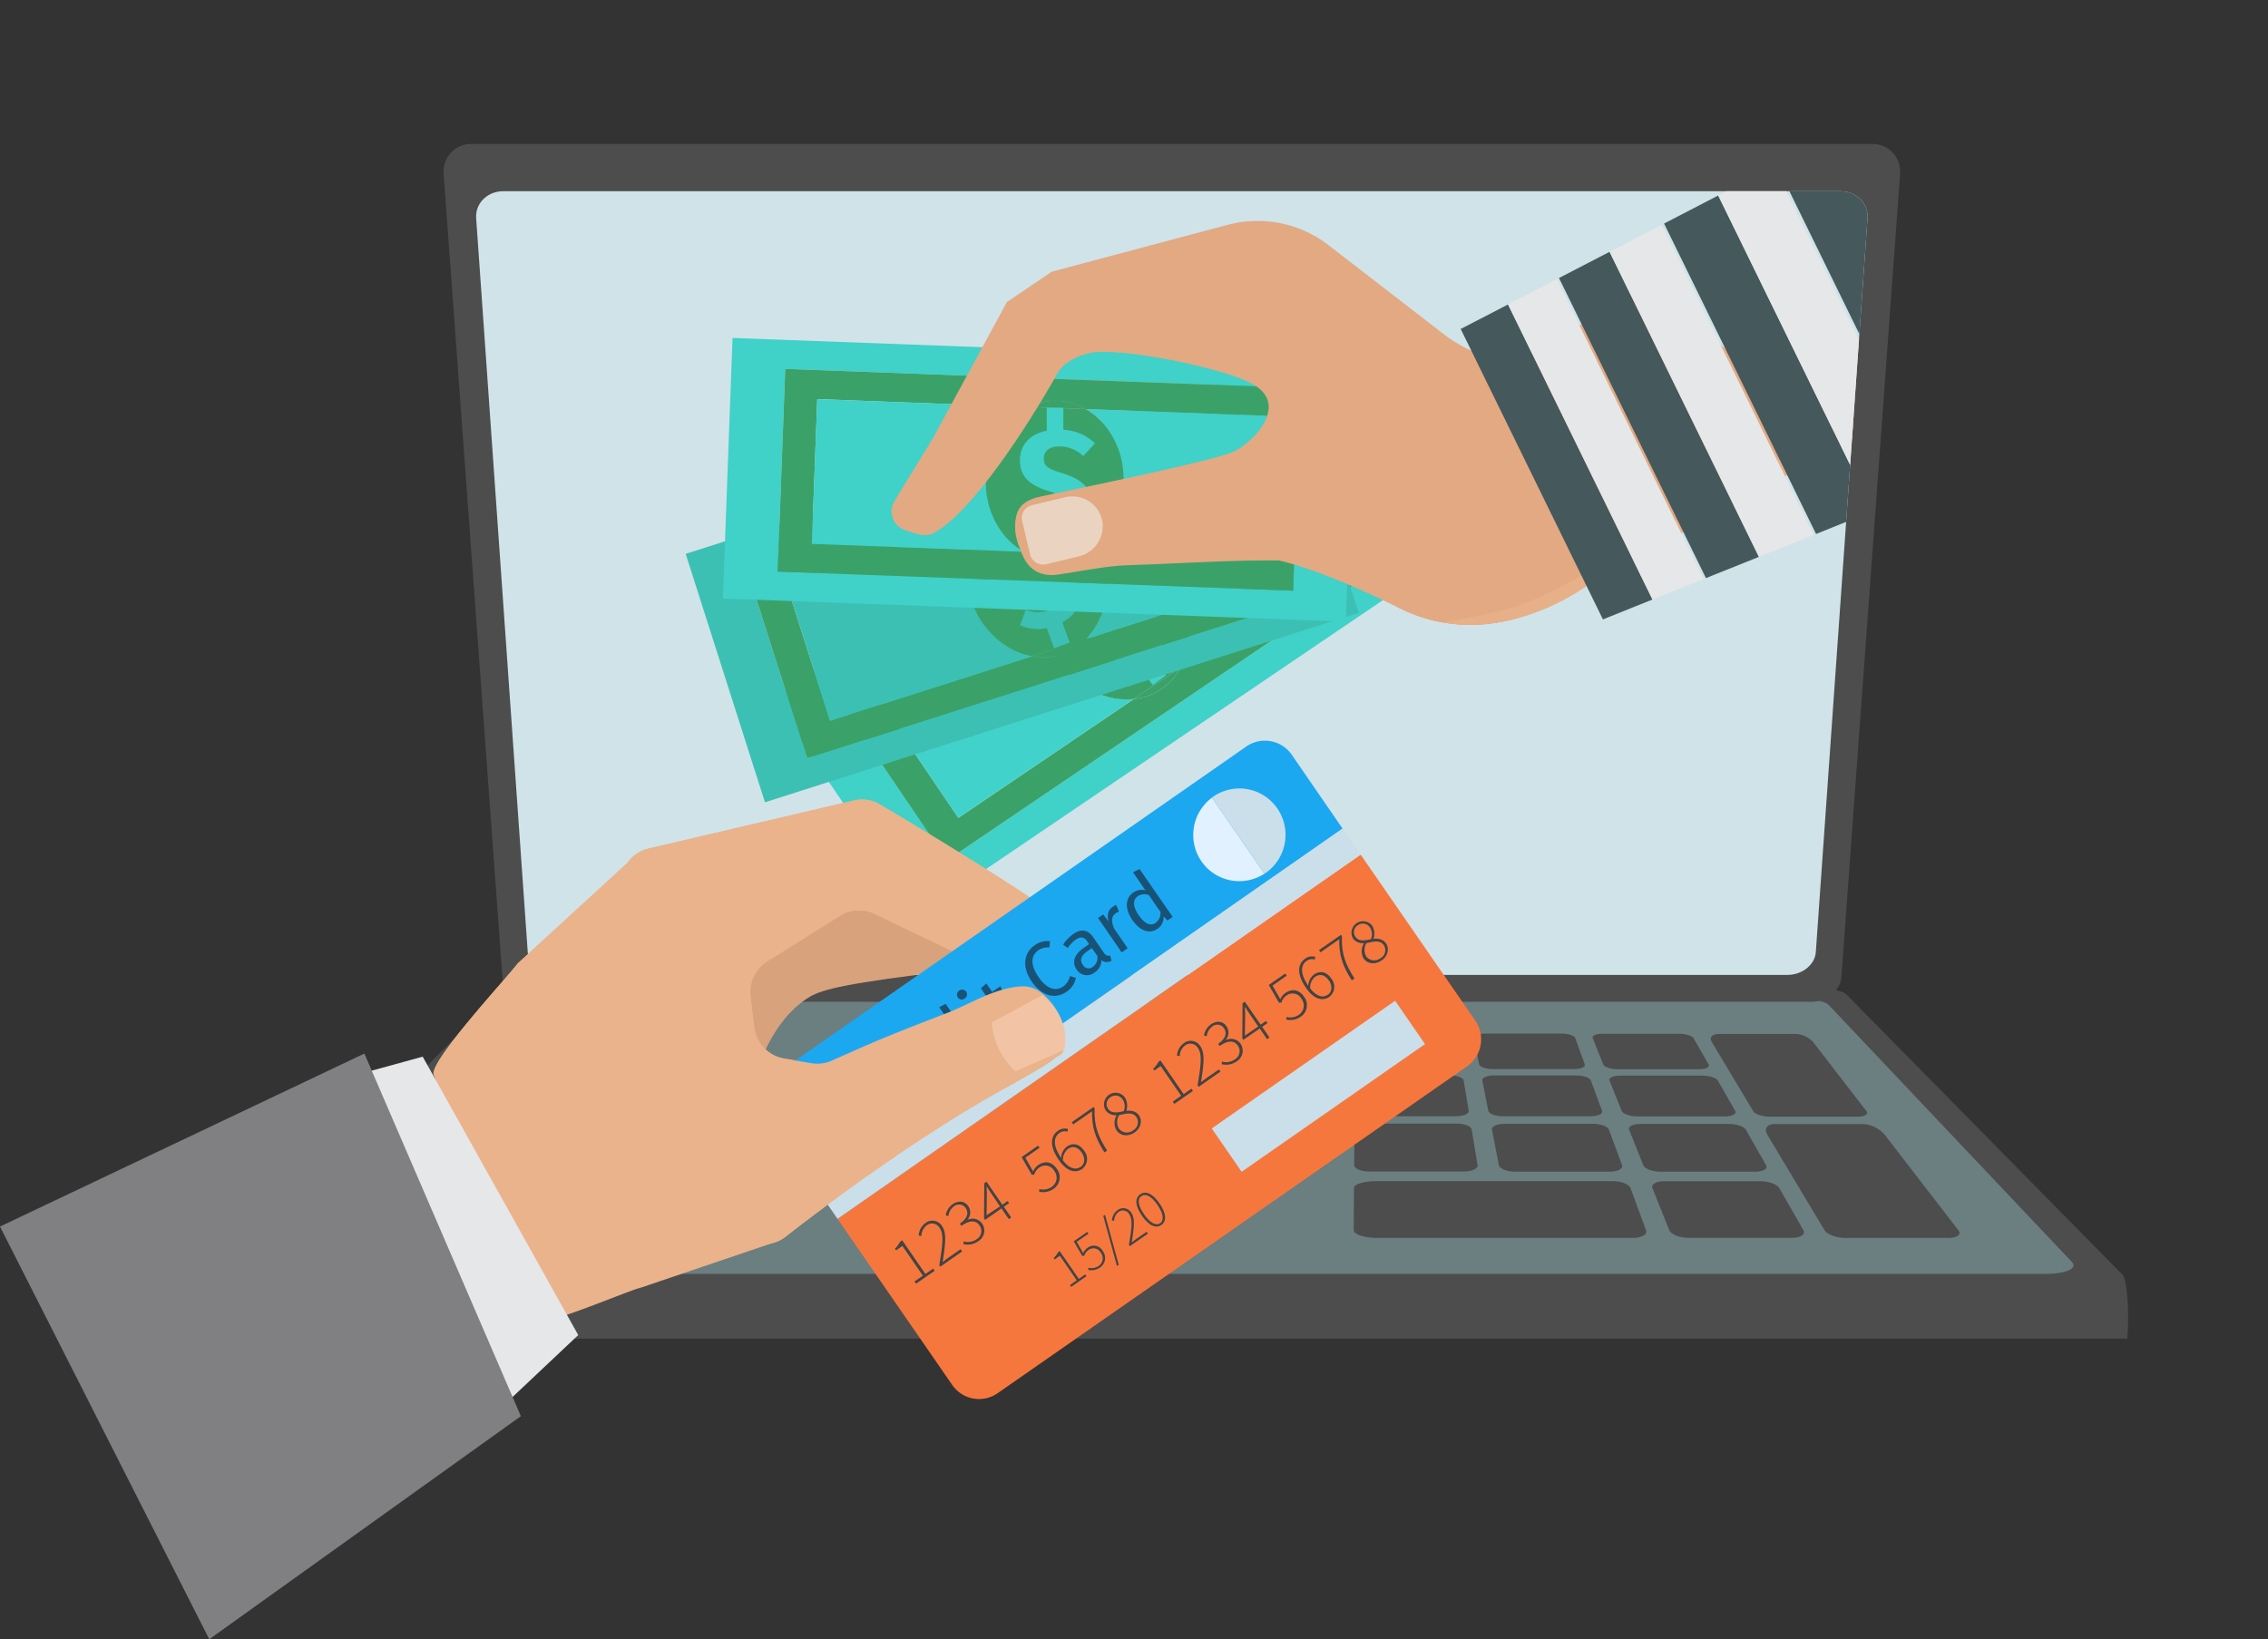
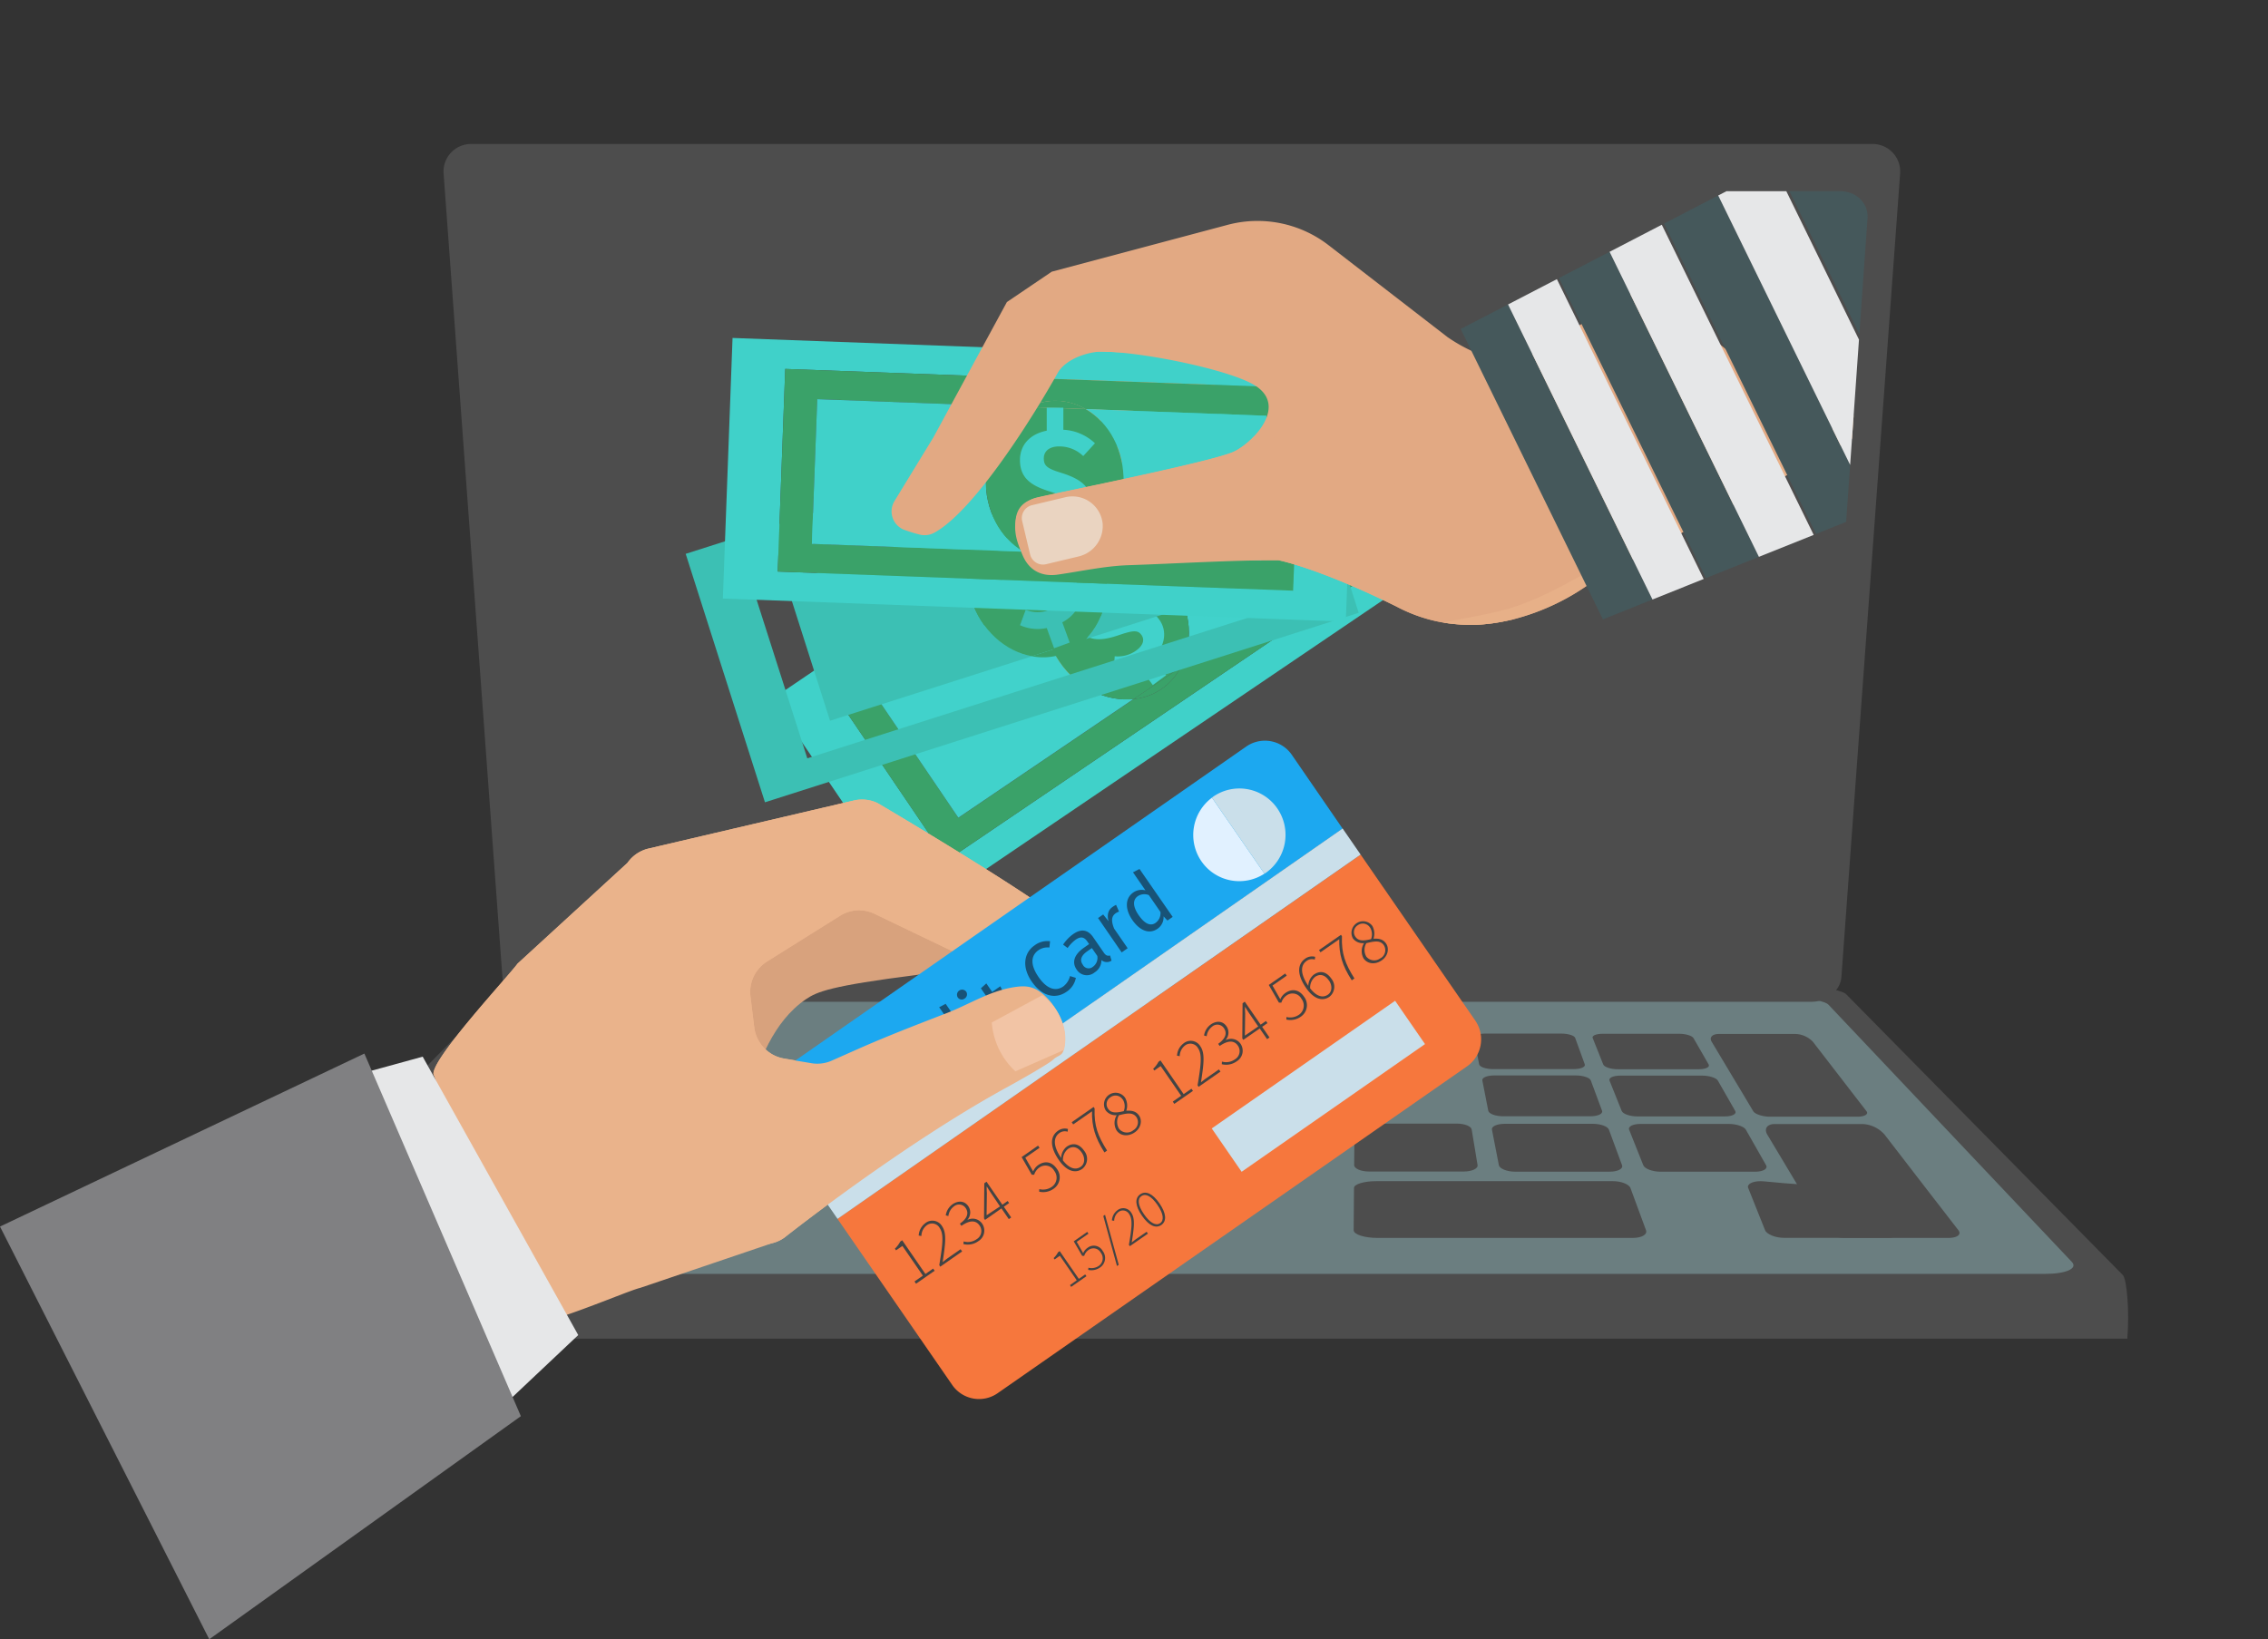
<svg xmlns="http://www.w3.org/2000/svg" viewBox="0 0 672.31 486.02">
  <rect x="0" y="0" width="672.31" height="486.02" fill="#333333" stroke="none" />
  <defs>
    <style>.cls-1{fill:none;}.cls-2{fill:#4d4d4d;}.cls-3{fill:#6b7e80;}.cls-4{fill:#d0e3e9;}.cls-5{clip-path:url(#clip-path);}.cls-6{fill:#e7b088;}.cls-7{fill:#40d1c9;}.cls-8{fill:#3aa269;}.cls-9{fill:#41d2cb;}.cls-10{fill:#3cc0b4;}.cls-11{fill:#e2a983;}.cls-12{fill:#ead4c1;}.cls-13{fill:#45585b;}.cls-14{fill:#e6e7e8;}.cls-15{fill:#d8a27d;}.cls-16{fill:#eab38b;}.cls-17{fill:#f6773d;}.cls-18{fill:#1ca8f0;}.cls-19{fill:#cadfea;}.cls-20{fill:#e1f1ff;}.cls-21{fill:#434444;}.cls-22{fill:#185377;}.cls-23{fill:#f2c4a5;}.cls-24{fill:#808082;}</style>
    <clipPath id="clip-path" transform="translate(0 42.69)">
      <path class="cls-1" d="M545.55,14H149.21c-4.74,0-8.35,3.57-8.06,8l15.29,217.59c.27,3.74,4.06,6.77,8.42,6.77h365c4.36,0,8.15-3,8.41-6.77L553.6,22C553.92,17.6,550.29,14,545.55,14Z" />
    </clipPath>
  </defs>
  <g id="Layer_2" data-name="Layer 2">
    <g id="_1" data-name="1">
      <g id="_10" data-name="10">
        <path class="cls-2" d="M630.61,354.2c.67-8.17-.15-17.66-1.35-18.87l-82-83.25c-1.05-1.06-5.64-1.93-10.16-1.93H157.71c-4.54,0-9.12.87-10.16,1.93l-82,83.25c-1.19,1.21-2,10.7-1.34,18.87Z" transform="translate(0 42.69)" />
        <path class="cls-3" d="M532.26,253.32H162.52c-4.44,0-8.81.81-9.81,1.87L80.62,331.42C78.78,333.37,82.3,335,88.5,335H606.28c6.18,0,9.72-1.6,7.88-3.55l-72.11-76.23C541.06,254.13,536.67,253.32,532.26,253.32Z" transform="translate(0 42.69)" />
        <path class="cls-2" d="M405.42,274.21l24.1,0c2.08,0,3.66-.64,3.53-1.42l-1.3-7.83c-.11-.7-1.8-1.28-3.75-1.28l-22.72,0c-1.95,0-3.55.57-3.55,1.27l-.06,7.84C401.66,273.56,403.35,274.21,405.42,274.21Z" transform="translate(0 42.69)" />
        <path class="cls-2" d="M462.91,263.76l-22.68,0c-1.94,0-3.43.56-3.29,1.27l1.53,7.83c.15.78,2,1.42,4,1.42l24.07,0c2.06,0,3.52-.63,3.24-1.41L466.92,265C466.66,264.34,464.85,263.77,462.91,263.76Z" transform="translate(0 42.69)" />
        <path class="cls-2" d="M497.77,263.81l-22.64,0c-1.95,0-3.31.56-3,1.27l3.12,7.83c.31.78,2.25,1.42,4.32,1.42l24,0c2.05,0,3.38-.64,2.93-1.42L502,265.09C501.62,264.39,499.71,263.82,497.77,263.81Z" transform="translate(0 42.69)" />
-         <path class="cls-2" d="M405.59,288.26l26,0c2.23,0,3.92-.73,3.78-1.63l-1.5-9c-.13-.81-1.95-1.47-4-1.47l-24.35,0c-2.09,0-3.8.65-3.81,1.46l-.08,9.06C401.55,287.51,403.36,288.26,405.59,288.26Z" transform="translate(0 42.69)" />
        <path class="cls-2" d="M467.23,276.17l-24.31,0c-2.1,0-3.67.66-3.51,1.46l1.76,9c.18.9,2.15,1.64,4.36,1.64l25.93,0c2.22,0,3.76-.73,3.44-1.64l-3.34-9C471.26,276.84,469.31,276.18,467.23,276.17Z" transform="translate(0 42.69)" />
        <path class="cls-2" d="M504.59,276.22l-24.27,0c-2.08,0-3.52.65-3.21,1.46l3.61,9c.36.91,2.47,1.64,4.69,1.64l25.87,0c2.22,0,3.61-.73,3.09-1.64l-5.15-9C508.75,276.88,506.68,276.22,504.59,276.22Z" transform="translate(0 42.69)" />
        <path class="cls-2" d="M405.79,304.65l28.14,0c2.42,0,4.25-.87,4.07-1.92l-1.75-10.56c-.16-.95-2.12-1.72-4.37-1.72H405.62c-2.26,0-4.1.76-4.11,1.7l-.09,10.57C401.41,303.78,403.38,304.65,405.79,304.65Z" transform="translate(0 42.69)" />
        <path class="cls-2" d="M472.22,290.51l-26.21,0c-2.25,0-3.94.77-3.75,1.71l2.06,10.57c.21,1,2.35,1.91,4.75,1.91l28.08,0c2.42,0,4.06-.87,3.68-1.91l-3.9-10.56C476.59,291.28,474.47,290.51,472.22,290.51Z" transform="translate(0 42.69)" />
        <path class="cls-2" d="M512.49,290.54l-26.16,0c-2.25,0-3.78.76-3.41,1.7l4.21,10.56c.42,1.05,2.73,1.91,5.14,1.91l28,0c2.39,0,3.86-.87,3.26-1.92l-6-10.54C517,291.31,514.73,290.54,512.49,290.54Z" transform="translate(0 42.69)" />
        <path class="cls-2" d="M478.14,307.51l-70.19,0c-3.61,0-6.58.9-6.58,2l-.1,12.54c0,1.26,3.16,2.29,7.05,2.29H484c2.63,0,4.4-1,3.93-2.29l-4.61-12.51C482.9,308.42,480.57,307.51,478.14,307.51Z" transform="translate(0 42.69)" />
-         <path class="cls-2" d="M521.85,307.52h-28.4c-2.44,0-4.07.91-3.63,2l5,12.51c.51,1.26,3.07,2.29,5.69,2.29h30.6c2.63,0,4.18-1,3.46-2.29l-7.14-12.49C526.78,308.43,524.28,307.52,521.85,307.52Z" transform="translate(0 42.69)" />
+         <path class="cls-2" d="M521.85,307.52c-2.44,0-4.07.91-3.63,2l5,12.51c.51,1.26,3.07,2.29,5.69,2.29h30.6c2.63,0,4.18-1,3.46-2.29l-7.14-12.49C526.78,308.43,524.28,307.52,521.85,307.52Z" transform="translate(0 42.69)" />
        <path class="cls-2" d="M532.14,263.87l-22.6,0c-1.94,0-2.92,1-2.15,2.29l6.92,11.57,1.88,3.13,3.52,5.9c.54.9,2.8,1.64,5,1.64l25.82,0c2.21,0,3.45-.74,2.76-1.63l-4.55-5.89-2.41-3.13-8.92-11.56A7.44,7.44,0,0,0,532.14,263.87Z" transform="translate(0 42.69)" />
        <path class="cls-2" d="M552.19,290.57l-26.11,0c-2.24,0-3.23,1.41-2.19,3.15l9.48,15.84,2.83,4.72,4.65,7.77c.76,1.26,3.52,2.29,6.14,2.29h30.54c2.62,0,4-1,3-2.29l-6-7.76-3.65-4.72-12.2-15.83A9.27,9.27,0,0,0,552.19,290.57Z" transform="translate(0 42.69)" />
        <path class="cls-2" d="M537.06,254.32H157.71c-4.54,0-8.48-3.3-8.78-7.37L131.5,8.75A8.16,8.16,0,0,1,139.88,0h415a8.17,8.17,0,0,1,8.38,8.75L545.85,247C545.55,251,541.58,254.32,537.06,254.32Z" transform="translate(0 42.69)" />
-         <path class="cls-4" d="M545.55,14H149.21c-4.74,0-8.35,3.57-8.06,8l15.29,217.59c.27,3.74,4.06,6.77,8.42,6.77h365c4.36,0,8.15-3,8.41-6.77L553.6,22C553.92,17.6,550.29,14,545.55,14Z" transform="translate(0 42.69)" />
        <g class="cls-5">
          <path class="cls-6" d="M334.82,123s-6.2,28.34-13.57,33.4c-4.24,2.91-8.95,2.15-12.2,1a4.86,4.86,0,0,1-3.06-5.75l9.2-37L295,88,322,55.77,382.08,58s4.76,36,3.35,37.21-47.16,15.3-47.16,15.3Z" transform="translate(0 42.69)" />
          <path class="cls-7" d="M425.34,124.81,382,60.82,229,164.48l43.37,64ZM373.58,76.88l33.73,49.77L280.75,212.42,247,162.65Z" transform="translate(0 42.69)" />
          <path class="cls-8" d="M407.31,126.65,373.58,76.88,247,162.65l33.73,49.77Zm-37-37.16,24.1,35.56L350,155.13a17.51,17.51,0,0,1-13.91,9.44l-52,35.23L260,164.25,312,129a17.56,17.56,0,0,1,13.92-9.43Z" transform="translate(0 42.69)" />
          <path class="cls-9" d="M350,155.13c3.76-7,3.25-16.59-2.11-24.5s-14.05-11.94-22-11l44.39-30.09,24.1,35.56Z" transform="translate(0 42.69)" />
          <path class="cls-9" d="M314.08,153.52c5.36,7.92,14.05,11.94,22,11l-52,35.23L260,164.25,312,129C308.2,136.05,308.71,145.6,314.08,153.52Z" transform="translate(0 42.69)" />
          <path class="cls-8" d="M317.72,122.52a17.83,17.83,0,0,1,8.16-2.94L312,129A17.83,17.83,0,0,1,317.72,122.52Z" transform="translate(0 42.69)" />
          <path class="cls-8" d="M336.06,164.57,350,155.13a17.51,17.51,0,0,1-13.91,9.44Z" transform="translate(0 42.69)" />
          <path class="cls-8" d="M350,155.13l-13.91,9.44c-7.93.89-16.62-3.13-22-11S308.2,136.05,312,129l13.92-9.43c7.93-.89,16.61,3.13,22,11S353.73,148.1,350,155.13Z" transform="translate(0 42.69)" />
          <path class="cls-9" d="M320.34,131.55l-4-5.48,3.95-2.92,3.89,5.27a14.82,14.82,0,0,1,9.94-2.31l-.55,5.13a10.14,10.14,0,0,0-7.48,1.93c-2.25,1.67-2.84,3.77-1.54,5.53s2.63,1.82,6.76.37c6.37-2.19,9.81-1.46,12.32,1.94s1.7,8-1.74,11.36l3.79,5.13-3.95,2.92-3.79-5.13a12.58,12.58,0,0,1-7.83,1.44l.32-4.84a9.35,9.35,0,0,0,6.47-1.78c1.9-1.41,2.52-3.1,1.45-4.56s-2.38-1.4-6.83.12c-5.36,1.81-9.25,1.85-12.34-2.35C316.49,139.75,316.9,135.38,320.34,131.55Z" transform="translate(0 42.69)" />
          <path class="cls-10" d="M402.76,139l-23.5-73.66-176,56.18,23.5,73.66ZM366.67,78.38,385,135.66,239.31,182.14,221,124.86Z" transform="translate(0 42.69)" />
-           <path class="cls-8" d="M385,135.66,366.67,78.38,221,124.86l18.28,57.28Zm-25-46.11L373,130.47l-51.08,16.3a17.51,17.51,0,0,1-16,5.11L246.05,171,233,130.06,292.83,111a17.51,17.51,0,0,1,16-5.11Z" transform="translate(0 42.69)" />
          <path class="cls-10" d="M321.9,146.77c5.6-5.69,7.82-15,4.9-24.11s-10.1-15.42-18-16.81l51.09-16.3L373,130.47Z" transform="translate(0 42.69)" />
          <path class="cls-10" d="M287.93,135.07c2.9,9.11,10.09,15.42,18,16.81L246.05,171,233,130.06,292.83,111C287.23,116.65,285,126,287.93,135.07Z" transform="translate(0 42.69)" />
          <path class="cls-8" d="M300.18,106.36a18,18,0,0,1,8.66-.51l-16,5.11A18,18,0,0,1,300.18,106.36Z" transform="translate(0 42.69)" />
          <path class="cls-8" d="M305.89,151.88l16-5.11a17.51,17.51,0,0,1-16,5.11Z" transform="translate(0 42.69)" />
          <path class="cls-8" d="M321.9,146.77l-16,5.11c-7.87-1.39-15.06-7.7-18-16.81s-.7-18.42,4.9-24.11l16-5.11c7.86,1.39,15.06,7.7,18,16.81S327.5,141.08,321.9,146.77Z" transform="translate(0 42.69)" />
          <path class="cls-10" d="M300.15,115.76l-2.34-6.4,4.62-1.68,2.24,6.15a14.75,14.75,0,0,1,10.18.6l-2,4.76a10.08,10.08,0,0,0-7.71-.25c-2.63,1-3.8,2.8-3,4.87s2,2.48,6.37,2.26c6.73-.3,9.82,1.37,11.27,5.34,1.51,4.13-.61,8.12-4.88,10.41l2.19,6-4.62,1.69-2.18-6a12.69,12.69,0,0,1-7.92-.83l1.68-4.56a9.24,9.24,0,0,0,6.7.12c2.23-.81,3.31-2.25,2.69-4s-1.89-2-6.58-1.81c-5.66.22-9.4-.85-11.18-5.75C294.13,122.54,295.76,118.46,300.15,115.76Z" transform="translate(0 42.69)" />
          <path class="cls-7" d="M398.94,141.62l2.87-77.26L217.15,57.51l-2.87,77.26ZM385.55,72.35l-2.23,60.09-152.78-5.67,2.23-60.08Z" transform="translate(0 42.69)" />
          <path class="cls-8" d="M383.32,132.44l2.23-60.09L232.77,66.69l-2.23,60.08Zm-7.9-51.87-1.59,42.93-53.59-2a17.5,17.5,0,0,1-16.8-.62l-62.77-2.33,1.59-42.92L305,78a17.57,17.57,0,0,1,16.8.62Z" transform="translate(0 42.69)" />
          <path class="cls-7" d="M320.24,121.5c7.2-3.45,12.43-11.45,12.79-21s-4.27-17.93-11.2-21.91l53.59,2-1.59,42.93Z" transform="translate(0 42.69)" />
          <path class="cls-7" d="M292.24,99c-.35,9.56,4.28,17.93,11.2,21.9l-62.77-2.33,1.59-42.92L305,78C297.84,81.41,292.6,89.42,292.24,99Z" transform="translate(0 42.69)" />
          <path class="cls-8" d="M313.51,76.13a18,18,0,0,1,8.32,2.45L305,78A17.91,17.91,0,0,1,313.51,76.13Z" transform="translate(0 42.69)" />
          <path class="cls-8" d="M303.44,120.88l16.8.62a17.5,17.5,0,0,1-16.8-.62Z" transform="translate(0 42.69)" />
          <path class="cls-8" d="M320.24,121.5l-16.8-.62c-6.92-4-11.55-12.34-11.2-21.9s5.6-17.57,12.79-21l16.8.62c6.93,4,11.55,12.35,11.2,21.91S327.44,118.05,320.24,121.5Z" transform="translate(0 42.69)" />
          <path class="cls-7" d="M310.29,85l0-6.82h4.92l0,6.55a14.67,14.67,0,0,1,9.37,4l-3.47,3.8a10.13,10.13,0,0,0-7.17-2.86c-2.8,0-4.53,1.36-4.52,3.56s1,3,5.23,4.29c6.43,2,8.78,4.62,8.79,8.85,0,4.39-3.33,7.42-8.12,8.13l0,6.38-4.92,0,0-6.38a12.69,12.69,0,0,1-7.17-3.47l3.14-3.72a9.26,9.26,0,0,0,6.25,2.39c2.37,0,3.88-1,3.87-2.81s-1.09-2.54-5.57-3.95c-5.4-1.7-8.55-4-8.57-9.19C302.33,89.3,305.25,86,310.29,85Z" transform="translate(0 42.69)" />
          <path class="cls-11" d="M488.11,41.65l-34.56,21a13,13,0,0,1-8.68,1.39c-5.57-.78-11.57-3.87-15.77-6.78L393.82,30a34.42,34.42,0,0,0-30-6L311.78,37.86l-13.3,9-21.72,40-.11.2-2.55,4.16-8.94,14.64a5.87,5.87,0,0,0,.75,7.12,1.86,1.86,0,0,0,.29.27,5.55,5.55,0,0,0,1.8,1.13l.17.06a44.86,44.86,0,0,0,4.39,1.35,6,6,0,0,0,4.39-.53c11.82-6.45,29.22-34.21,36.57-47.34,2.32-4.15,9.12-6.53,13.87-6.37,12.71.37,36.76,5.42,44.26,9.82,7.13,4.17,4.47,10.64.17,15.2l-.07.09-.66.66c-.26.25-.51.49-.77.7,0,0,0,.06-.06.07a8.32,8.32,0,0,1-.71.6l-.81.66c-.25.19-.5.37-.75.53s-.42.3-.65.43l-.22.15c-.21.13-.43.25-.63.36s-.48.26-.71.37c-6,2.91-52.35,12.19-58.3,13.6s-8.69,7.91-4.63,16.27c2.5,5.14,7.37,4.68,12.11,4a201.35,201.35,0,0,1,20.81-2.05c14.4-.51,28.8.41,43.2.39,0,0,11.66,2.19,35,13.73a46.56,46.56,0,0,0,6.94,3c.48.17.95.31,1.41.45a43,43,0,0,0,5.51,1.3,47.64,47.64,0,0,0,6.67.65c.68,0,1.36,0,2,0l1.4,0c.59,0,1.19-.07,1.77-.12l1.05-.1c.69-.07,1.37-.15,2-.25l1-.15c.67-.1,1.34-.23,2-.36l1-.21c.32-.06.65-.13,1-.22s.64-.14,1-.23a68.24,68.24,0,0,0,24.08-11.67l7.19-3.88c13.8-7.47,44.51-24.16,66.11-36.33Z" transform="translate(0 42.69)" />
          <path class="cls-11" d="M307.48,104.86c5.95-1.42,52.34-10.69,58.3-13.6.23-.11.48-.24.71-.37s.42-.23.63-.37a1.79,1.79,0,0,1,.22-.13c.22-.15.45-.29.65-.44l.75-.53.81-.65c.24-.19.48-.4.71-.61a.34.34,0,0,0,.06-.06c.26-.23.52-.46.77-.71s.44-.44.66-.66l.08-.09c32.49,1.69,57.89,22,74.27,49.73.88,1.49,1.74,3,2.58,4.53-.32.09-.64.16-1,.23s-.65.16-1,.23l-1,.2-2,.36-1,.16q-1,.13-2,.24l-1.05.1-1.76.12-1.41,0c-.68,0-1.37,0-2,0a48.07,48.07,0,0,1-6.68-.65,43.3,43.3,0,0,1-5.5-1.3c-.46-.14-.93-.28-1.41-.45a47,47,0,0,1-6.94-3c-23.31-11.53-35-13.73-35-13.73-14.4,0-30.18,1-44.59,1.48-7,.26-13.87,1.8-20.82,2.79-4.74.68-8.82-1.2-10.71-6.6C299.06,110.3,301.53,106.28,307.48,104.86Z" transform="translate(0 42.69)" />
          <path class="cls-12" d="M310.06,124.6l9.55-2.28a9.28,9.28,0,0,0,7.25-9.8,9,9,0,0,0-11-7.8l-9.94,2.37a3.94,3.94,0,0,0-2.91,4.74l2.35,9.86A3.93,3.93,0,0,0,310.06,124.6Z" transform="translate(0 42.69)" />
          <path class="cls-6" d="M480,125.35l-7.19,3.88a68.24,68.24,0,0,1-24.08,11.67c-.32.09-.64.16-1,.23s-.65.16-1,.22l-1,.21c-.65.13-1.32.26-2,.36l-1,.15c-.68.1-1.36.18-2,.25l-1.05.1c-.58.05-1.18.08-1.77.12l-1.4,0c-.68,0-1.36,0-2,0a47.64,47.64,0,0,1-6.67-.65c5.12-1.17,15.67-2.61,22.78-5.23,8.77-3.22,16.88-7.9,27.7-14.3,4.55-2.68,9.57-5.69,15.33-9C534.05,90,555.53,77,566.41,70.14l.62-.39,2.41,5,.06.11C570.22,76.31,502.49,113.14,480,125.35Z" transform="translate(0 42.69)" />
          <polygon class="cls-13" points="489.85 177.75 475.16 183.64 433 97.54 447.03 90.27 489.85 177.75" />
          <polygon class="cls-14" points="505.03 171.66 489.85 177.75 447.03 90.27 461.51 82.76 505.03 171.66" />
          <polygon class="cls-13" points="521.4 165.1 505.7 171.4 462.14 82.43 477.13 74.66 521.4 165.1" />
          <polygon class="cls-14" points="537.64 158.59 521.4 165.1 477.13 74.66 492.61 66.63 537.64 158.59" />
          <polygon class="cls-13" points="555.16 151.57 538.34 158.31 493.29 66.28 509.33 57.96 555.16 151.57" />
          <polygon class="cls-14" points="572.56 144.6 555.16 151.57 509.33 57.96 525.93 49.35 572.56 144.6" />
          <polygon class="cls-13" points="591.37 137.06 573.33 144.29 526.66 48.97 543.88 40.04 591.37 137.06" />
          <polygon class="cls-14" points="610.07 129.56 591.37 137.06 543.88 40.04 561.71 30.79 610.07 129.56" />
          <polygon class="cls-13" points="630.32 121.45 610.89 129.23 562.5 30.38 581.03 20.77 630.32 121.45" />
          <polygon class="cls-14" points="650.47 113.37 630.32 121.45 581.03 20.77 600.25 10.8 650.47 113.37" />
          <polygon class="cls-13" points="672.31 104.61 651.35 113.01 601.1 10.37 621.09 0 672.31 104.61" />
        </g>
        <g id="_7" data-name="7">
          <path class="cls-15" d="M208.74,223.18s50.15-20.33,105,18.9c-9.87.75-24.35,2-41.89,4.27-25.86,3.29-29.63,5-32.94,7.21-19.57,13.31-17.45,49.27-25.62,42.94-2.46-1.91-25.07-27.05-25.07-27.05Z" transform="translate(0 42.69)" />
          <path class="cls-16" d="M153.43,243.06,186,213.14a10.57,10.57,0,0,1,6.28-4.25l60.85-14.25a10.59,10.59,0,0,1,7.09.82s53.69,31.6,60.73,39.7c3.65,4.19,3.76,12.28-1.41,15.52-5.5,3.43-13.82-1.84-19.09-3.43-5.64-1.69-10.84-4.41-16.2-7q-12.51-6-25-12a10.59,10.59,0,0,0-10.19.56l-21.67,13.57a10.69,10.69,0,0,0-4.93,10.38l1.13,9.16a10.7,10.7,0,0,0,8.79,9.21l8.17,1.37a10.56,10.56,0,0,0,6-.76l7.57-3.36c8.67-3.84,17.55-7.27,26.41-10.69,6.49-2.5,12.44-6.37,19.39-7.62,4-.71,6.54-.55,9.75,2.36A19.65,19.65,0,0,1,315.3,262a14.11,14.11,0,0,1,0,6.59c-.44,1.83-1.74,1.58-3.09,2.88s-10.76,6.59-13.23,7.94c-31.7,17.28-66.37,44.77-66.37,44.77a10.51,10.51,0,0,1-3.86,1.76l-39,13.22c-4.64,1.08-34.84,14.61-37.12,10.41l-24-73.45C126.69,272.57,151.1,246.38,153.43,243.06Z" transform="translate(0 42.69)" />
          <path class="cls-16" d="M186,213.14a10.57,10.57,0,0,1,6.28-4.25l60.85-14.24a10.52,10.52,0,0,1,7.09.81s53.69,31.6,60.73,39.7c3.65,4.19,3.76,12.28-1.41,15.52-5.5,3.43-13.82-1.84-19.09-3.43-5.64-1.69-10.84-4.41-16.2-7q-12.51-6-25-12a10.59,10.59,0,0,0-10.19.56l-21.67,13.57a10.69,10.69,0,0,0-4.93,10.38l1.13,9.16a10.72,10.72,0,0,0,5,7.78l-62,57.54-38-51.14c-1.95-3.57,22.46-29.76,24.79-33.08Z" transform="translate(0 42.69)" />
          <g id="_16" data-name="16">
            <path class="cls-17" d="M248.27,318.69l34,49.24a9.65,9.65,0,0,0,13.46,2.45l139.16-96.92a9.77,9.77,0,0,0,2.45-13.53l-34-49.24Z" transform="translate(0 42.69)" />
            <path class="cls-18" d="M382.92,181.08a9.68,9.68,0,0,0-13.46-2.45L230.29,275.56a9.78,9.78,0,0,0-2.44,13.53L242.93,311,398,203Z" transform="translate(0 42.69)" />
            <polygon class="cls-19" points="242.93 353.63 248.27 361.38 403.34 253.38 398 245.64 242.93 353.63" />
            <path class="cls-20" d="M356.14,212.67a13.62,13.62,0,0,0,18.68,3.67l-15.55-22.53A13.78,13.78,0,0,0,356.14,212.67Z" transform="translate(0 42.69)" />
            <path class="cls-19" d="M359.59,193.54a3.82,3.82,0,0,0-.32.27l15.55,22.53c.11-.07.24-.12.37-.21A13.8,13.8,0,0,0,378.64,197,13.64,13.64,0,0,0,359.59,193.54Z" transform="translate(0 42.69)" />
            <polygon class="cls-19" points="413.56 296.72 359.2 334.57 368.06 347.42 422.42 309.56 413.56 296.72" />
            <path class="cls-21" d="M271.09,337.25l2.48-1.73-6.07-8.8-1.89,1.3-.34-.49a7.86,7.86,0,0,0,1.57-2.08l.6-.42,6.88,10,2.29-1.6.45.65-5.52,3.84Z" transform="translate(0 42.69)" />
            <path class="cls-21" d="M278.43,332.41c1-6,1.41-9.14.13-11a2.58,2.58,0,0,0-3.92-.75,4,4,0,0,0-1.5,3.11l-.81-.13a4.92,4.92,0,0,1,1.94-3.66,3.34,3.34,0,0,1,5,.9c1.45,2.11.93,5.48.16,10.63.56-.43,1.13-.91,1.71-1.3l3.61-2.52.46.66-6.49,4.52Z" transform="translate(0 42.69)" />
            <path class="cls-21" d="M285.66,325.38a4.47,4.47,0,0,0,3.86-.67,2.81,2.81,0,0,0,.85-4.06c-1-1.47-2.75-1.73-5.38.11l-.45-.65c2.45-1.71,2.6-3.34,1.72-4.62a2.36,2.36,0,0,0-3.5-.49,4.17,4.17,0,0,0-1.63,2.86l-.77-.21a4.89,4.89,0,0,1,2-3.28c1.64-1.14,3.54-1.09,4.66.54a3.28,3.28,0,0,1-.2,4l0,.07a3.42,3.42,0,0,1,4.3,1.09,3.66,3.66,0,0,1-1.14,5.25,5.31,5.31,0,0,1-4.4.84Z" transform="translate(0 42.69)" />
            <path class="cls-21" d="M299.14,314l-1.57,1.1,2.18,3.17-.7.5-2.19-3.18L292,319l-.3-.43.08-10.43.66-.47,4.69,6.82,1.57-1.1Zm-2.71,1L293.74,311c-.33-.48-.9-1.36-1.19-1.87l-.07,0c0,.64,0,1.24.06,1.93l-.08,6.55Z" transform="translate(0 42.69)" />
            <path class="cls-21" d="M308.07,309.87a4.58,4.58,0,0,0,3.79-.72,3.3,3.3,0,0,0,.66-4.69,3,3,0,0,0-4.47-.95,4,4,0,0,0-1.48,2.09l-.73,0-3-5.23,4.87-3.4.45.65-4.22,2.93,2.32,4.07a4.27,4.27,0,0,1,1.5-1.88c1.78-1.24,3.93-1.21,5.53,1.12a4.1,4.1,0,0,1-.93,5.88,5.26,5.26,0,0,1-4.31.89Z" transform="translate(0 42.69)" />
            <path class="cls-21" d="M316.48,292.85a2.71,2.71,0,0,0-2.39.36c-1.67,1.16-2.19,3.5.47,7.42a4.38,4.38,0,0,1,1.64-3.33c1.85-1.29,3.73-.9,5.21,1.24a3.78,3.78,0,0,1-.6,5.34c-2.12,1.47-4.69.61-6.92-2.62-3.07-4.45-2.29-7.29-.25-8.7a3.42,3.42,0,0,1,2.94-.52Zm4.19,6.2c-1.06-1.52-2.52-2.18-4.12-1.06a4.13,4.13,0,0,0-1.46,3.38c1.68,2.15,3.58,3.06,5.3,1.86C321.61,302.38,321.71,300.56,320.67,299.05Z" transform="translate(0 42.69)" />
            <path class="cls-21" d="M323.71,286.8l-5.58,3.89-.44-.65,6.49-4.53.3.44c-.2,5.14,1,8.23,3.7,12.49l-.79.55C324.6,294.59,323.63,291.28,323.71,286.8Z" transform="translate(0 42.69)" />
            <path class="cls-21" d="M331,288l0-.06a3.64,3.64,0,0,1-3.21-1.38,3.43,3.43,0,0,1,5.75-3.74,4.69,4.69,0,0,1,.35,3.74l.05.07c1.29-.07,2.73,0,3.71,1.42s.63,3.68-1.29,5-4.22,1.1-5.37-.58A4.41,4.41,0,0,1,331,288Zm4.89,4.44a2.74,2.74,0,0,0,1-3.89c-1.13-1.63-3.1-1.09-5.19-.59a3.94,3.94,0,0,0,0,4A3,3,0,0,0,335.93,292.43Zm-3.08-9.12a2.5,2.5,0,0,0-3.66-.67,2.37,2.37,0,0,0-.67,3.4c1,1.51,2.87,1.12,4.64.7A3.89,3.89,0,0,0,332.85,283.31Z" transform="translate(0 42.69)" />
            <path class="cls-21" d="M347.66,283.92l2.48-1.72-6.08-8.81-1.88,1.31-.35-.5a7.69,7.69,0,0,0,1.58-2.07l.59-.42,6.87,10,2.31-1.61.45.65-5.53,3.85Z" transform="translate(0 42.69)" />
            <path class="cls-21" d="M355,279.09c1-6,1.41-9.15.14-11a2.59,2.59,0,0,0-3.93-.75,4.06,4.06,0,0,0-1.5,3.11l-.8-.14a4.86,4.86,0,0,1,1.94-3.65,3.33,3.33,0,0,1,5,.9c1.45,2.11.94,5.48.16,10.63.55-.43,1.14-.91,1.72-1.3l3.6-2.51.46.65-6.49,4.52Z" transform="translate(0 42.69)" />
            <path class="cls-21" d="M362.23,272.06a4.45,4.45,0,0,0,3.86-.68,2.82,2.82,0,0,0,.85-4.06c-1-1.46-2.76-1.72-5.38.11l-.45-.64c2.44-1.71,2.59-3.34,1.72-4.62a2.34,2.34,0,0,0-3.5-.49,4.14,4.14,0,0,0-1.63,2.86l-.78-.21a4.92,4.92,0,0,1,2-3.28c1.64-1.15,3.54-1.09,4.65.54a3.27,3.27,0,0,1-.2,4l.05.07a3.42,3.42,0,0,1,4.3,1.09,3.67,3.67,0,0,1-1.15,5.25,5.34,5.34,0,0,1-4.39.84Z" transform="translate(0 42.69)" />
            <path class="cls-21" d="M375.71,260.65l-1.57,1.1,2.18,3.16-.71.5-2.19-3.17-4.86,3.38-.3-.42.08-10.44.66-.46,4.7,6.81,1.57-1.09Zm-2.73,1-2.67-3.89c-.33-.48-.9-1.37-1.19-1.88l-.07,0c0,.63,0,1.24.06,1.93l-.09,6.55Z" transform="translate(0 42.69)" />
            <path class="cls-21" d="M381.34,258.84a4.58,4.58,0,0,0,3.79-.72,3.31,3.31,0,0,0,.66-4.69,3,3,0,0,0-4.47-.94,3.89,3.89,0,0,0-1.47,2.08l-.74,0-3-5.23,4.87-3.4.45.64-4.22,2.94,2.32,4.07a4.2,4.2,0,0,1,1.5-1.87c1.78-1.25,3.94-1.22,5.54,1.11a4.12,4.12,0,0,1-.93,5.89,5.35,5.35,0,0,1-4.32.88Z" transform="translate(0 42.69)" />
            <path class="cls-21" d="M389.75,241.82a2.68,2.68,0,0,0-2.39.36c-1.67,1.16-2.19,3.49.46,7.42a4.38,4.38,0,0,1,1.65-3.33c1.85-1.29,3.73-.91,5.22,1.24a3.78,3.78,0,0,1-.61,5.34c-2.12,1.47-4.7.61-6.91-2.62-3.08-4.45-2.29-7.28-.26-8.7a3.48,3.48,0,0,1,2.95-.53Zm4.19,6.21c-1.06-1.53-2.51-2.19-4.12-1.08a4.11,4.11,0,0,0-1.45,3.39c1.67,2.15,3.57,3.06,5.29,1.86C394.88,251.35,395,249.54,393.94,248Z" transform="translate(0 42.69)" />
            <path class="cls-21" d="M397,235.78l-5.57,3.88L391,239l6.51-4.53.29.44c-.2,5.13,1,8.22,3.7,12.5l-.79.55C397.87,243.57,396.91,240.26,397,235.78Z" transform="translate(0 42.69)" />
            <path class="cls-21" d="M404.31,237l-.05-.06a3.63,3.63,0,0,1-3.2-1.38,3.43,3.43,0,0,1,5.74-3.73,4.69,4.69,0,0,1,.36,3.74l0,.05c1.3-.06,2.73,0,3.71,1.43s.63,3.67-1.29,5-4.21,1.1-5.37-.58A4.43,4.43,0,0,1,404.31,237Zm4.9,4.44a2.75,2.75,0,0,0,1-3.9c-1.12-1.62-3.1-1.08-5.18-.59a3.94,3.94,0,0,0,0,4A3,3,0,0,0,409.21,241.4Zm-3.09-9.12a2.52,2.52,0,0,0-3.66-.67,2.39,2.39,0,0,0-.67,3.4c1,1.5,2.88,1.12,4.64.7A3.92,3.92,0,0,0,406.12,232.28Z" transform="translate(0 42.69)" />
            <path class="cls-21" d="M317.18,338.33l2-1.43-5-7.27-1.56,1.09-.28-.41a6.42,6.42,0,0,0,1.29-1.71l.5-.35,5.67,8.23,1.89-1.32.37.53-4.55,3.17Z" transform="translate(0 42.69)" />
            <path class="cls-21" d="M322.64,333.18a3.78,3.78,0,0,0,3.13-.59,2.73,2.73,0,0,0,.54-3.87,2.47,2.47,0,0,0-3.69-.77,3.27,3.27,0,0,0-1.22,1.71l-.6,0-2.51-4.31,4-2.8.37.53-3.48,2.42,1.91,3.36a3.53,3.53,0,0,1,1.24-1.54,3,3,0,0,1,4.56.91,3.39,3.39,0,0,1-.76,4.85,4.4,4.4,0,0,1-3.55.74Z" transform="translate(0 42.69)" />
            <path class="cls-21" d="M327.05,317.84l.52-.36,4.06,14.82-.52.37Z" transform="translate(0 42.69)" />
            <path class="cls-21" d="M334.64,326.39c.86-4.92,1.16-7.54.11-9.07a2.14,2.14,0,0,0-3.24-.63,3.36,3.36,0,0,0-1.23,2.57l-.67-.1a4.06,4.06,0,0,1,1.6-3,2.76,2.76,0,0,1,4.15.74c1.2,1.74.77,4.52.13,8.78.46-.36.94-.76,1.41-1.09l3-2.07.38.55-5.35,3.72Z" transform="translate(0 42.69)" />
            <path class="cls-21" d="M338.5,317.74c-2-2.91-2.17-5.17-.51-6.33s3.72-.21,5.72,2.7,2.22,5.23.55,6.39S340.51,320.66,338.5,317.74Zm4.6-3.21c-1.85-2.66-3.53-3.44-4.75-2.6s-1.08,2.71.76,5.38,3.59,3.5,4.79,2.67S344.94,317.21,343.1,314.53Z" transform="translate(0 42.69)" />
          </g>
          <path class="cls-22" d="M253.69,276.46l-.18,1.88a4.74,4.74,0,0,0-3.24.79c-2,1.4-2.74,3.91,0,7.93,2.65,3.85,5.29,4.25,7.35,2.81a5.4,5.4,0,0,0,2-3.07l1.74.53a6.33,6.33,0,0,1-2.76,4.13c-3.22,2.23-7.21,1.44-10.3-3s-2.24-8.63.76-10.71A6.31,6.31,0,0,1,253.69,276.46Z" transform="translate(0 42.69)" />
          <path class="cls-22" d="M262.8,273l.87,2a3.54,3.54,0,0,0-1,.5c-1.27.88-1.37,2.3-.45,4.55l4,5.81L264.5,287l-7-10.18L259,275.8l1.6,1.95c-.52-1.9-.11-3.33,1.12-4.19A5.38,5.38,0,0,1,262.8,273Z" transform="translate(0 42.69)" />
          <path class="cls-22" d="M276.26,272.22l-6.46,4.5c1.8,2.24,3.52,2.38,5,1.36a5.15,5.15,0,0,0,2-2.72l1.5.53a6.78,6.78,0,0,1-2.65,3.74c-2.83,2-5.86,1.12-8.08-2.1s-2.15-6.54.46-8.37,5.5-1,7.64,2.12C275.91,271.63,276.12,272,276.26,272.22Zm-2.69-.24c-1.38-2-2.93-2.54-4.53-1.43-1.34.94-1.57,2.5-.15,4.85l4.75-3.3Z" transform="translate(0 42.69)" />
          <path class="cls-22" d="M290.17,269.17l-1.56,1.09L287.47,269a4.15,4.15,0,0,1-1.8,3.67c-2.46,1.72-5.28.56-7.46-2.61s-2.21-6.41.27-8.14a4.45,4.45,0,0,1,3.6-.65l-3.68-5.33,1.92-1Zm-3.63-1.45-3.43-5a3.55,3.55,0,0,0-3.27.3c-1.52,1.06-1.58,3,.24,5.64s3.54,3.31,5,2.29A3.53,3.53,0,0,0,286.54,267.72Z" transform="translate(0 42.69)" />
          <path class="cls-22" d="M286.39,251.29a1.45,1.45,0,0,1-.43,2.07,1.42,1.42,0,0,1-2.06-.34,1.52,1.52,0,0,1,2.49-1.73Zm7.44,15.33-7-10.19,1.77-1.23,7,10.19Z" transform="translate(0 42.69)" />
          <path class="cls-22" d="M302.26,261.1c-1.72,1.19-3.43.89-4.73-1L293.29,254l-1.76,1.23-.95-1.37,1.77-1.23-1.59-2.3,1.62-1.45,1.73,2.52,2.41-1.68.75,1.51-2.21,1.54,4.18,6.07c.71,1,1.37,1.28,2.25.66a3,3,0,0,0,1.05-1.39l1.51.76A4.79,4.79,0,0,1,302.26,261.1Z" transform="translate(0 42.69)" />
          <path class="cls-22" d="M311.27,236.37l-.19,1.87a4.81,4.81,0,0,0-3.24.79c-2,1.4-2.74,3.92,0,7.93,2.65,3.85,5.29,4.25,7.35,2.82a5.49,5.49,0,0,0,2-3.08l1.73.54a6.31,6.31,0,0,1-2.76,4.12c-3.21,2.24-7.21,1.45-10.3-3s-2.24-8.62.76-10.71A6.31,6.31,0,0,1,311.27,236.37Z" transform="translate(0 42.69)" />
          <path class="cls-22" d="M329.05,240.6l.45,1.52a2.48,2.48,0,0,1-3-.15,4.24,4.24,0,0,1-2,3.63,3.57,3.57,0,0,1-5.35-.83c-1.5-2.18-.68-4.49,2.15-6.46l1.55-1.09-.52-.75c-1-1.47-2.09-1.52-3.49-.54a10.69,10.69,0,0,0-2.36,2.45l-1.34-1a11.76,11.76,0,0,1,3-3.13c2.44-1.71,4.42-1.23,5.89.9l3.21,4.66C327.87,240.7,328.4,240.77,329.05,240.6Zm-3.77.14-1.61-2.34-1.33.93c-1.87,1.29-2.33,2.65-1.37,4a1.94,1.94,0,0,0,3,.62A3.23,3.23,0,0,0,325.28,240.74Z" transform="translate(0 42.69)" />
          <path class="cls-22" d="M330.84,225.59l.88,2a3.74,3.74,0,0,0-1,.5c-1.27.88-1.37,2.3-.45,4.55l4,5.81-1.77,1.24-7-10.19,1.52-1.06,1.59,2c-.51-1.9-.1-3.33,1.13-4.19A6.62,6.62,0,0,1,330.84,225.59Z" transform="translate(0 42.69)" />
          <path class="cls-22" d="M347.62,229.16l-1.55,1.08L344.92,229a4.16,4.16,0,0,1-1.79,3.68c-2.46,1.71-5.28.56-7.47-2.61s-2.2-6.42.28-8.15a4.4,4.4,0,0,1,3.6-.64l-3.68-5.34,1.92-1ZM344,227.7l-3.44-5a3.53,3.53,0,0,0-3.26.3c-1.52,1.06-1.58,3,.24,5.64s3.54,3.32,5,2.3A3.57,3.57,0,0,0,344,227.7Z" transform="translate(0 42.69)" />
          <path class="cls-16" d="M232.38,271.17l8.17,1.37a10.56,10.56,0,0,0,6-.76l7.57-3.36c8.67-3.84,17.55-7.27,26.41-10.69,6.49-2.5,12.44-6.37,19.39-7.62,4-.71,6.54-.55,9.75,2.36A19.65,19.65,0,0,1,315.3,262a14.11,14.11,0,0,1,0,6.59c-.44,1.83-1.74,1.58-3.09,2.88s-10.76,6.59-13.23,7.94c-31.7,17.28-66.37,44.77-66.37,44.77a10.51,10.51,0,0,1-3.86,1.76l-38.21,8.84c-4.63,1.08-14.79,6-17.07,1.78l-6.91-9.3,62-57.54A10.66,10.66,0,0,0,232.38,271.17Z" transform="translate(0 42.69)" />
          <path class="cls-23" d="M294,260.47a22,22,0,0,0,7,14.48l14.41-6.34a14.11,14.11,0,0,0,0-6.59,17.14,17.14,0,0,0-6.24-9.49,1.56,1.56,0,0,1-.2-.16Z" transform="translate(0 42.69)" />
          <polygon class="cls-14" points="171.41 395.83 137.31 427.99 81.5 325.31 125.3 313.29 171.41 395.83" />
          <polygon class="cls-24" points="0 363.66 108.01 312.37 154.4 419.88 62.03 486.02 0 363.66" />
        </g>
      </g>
    </g>
  </g>
</svg>